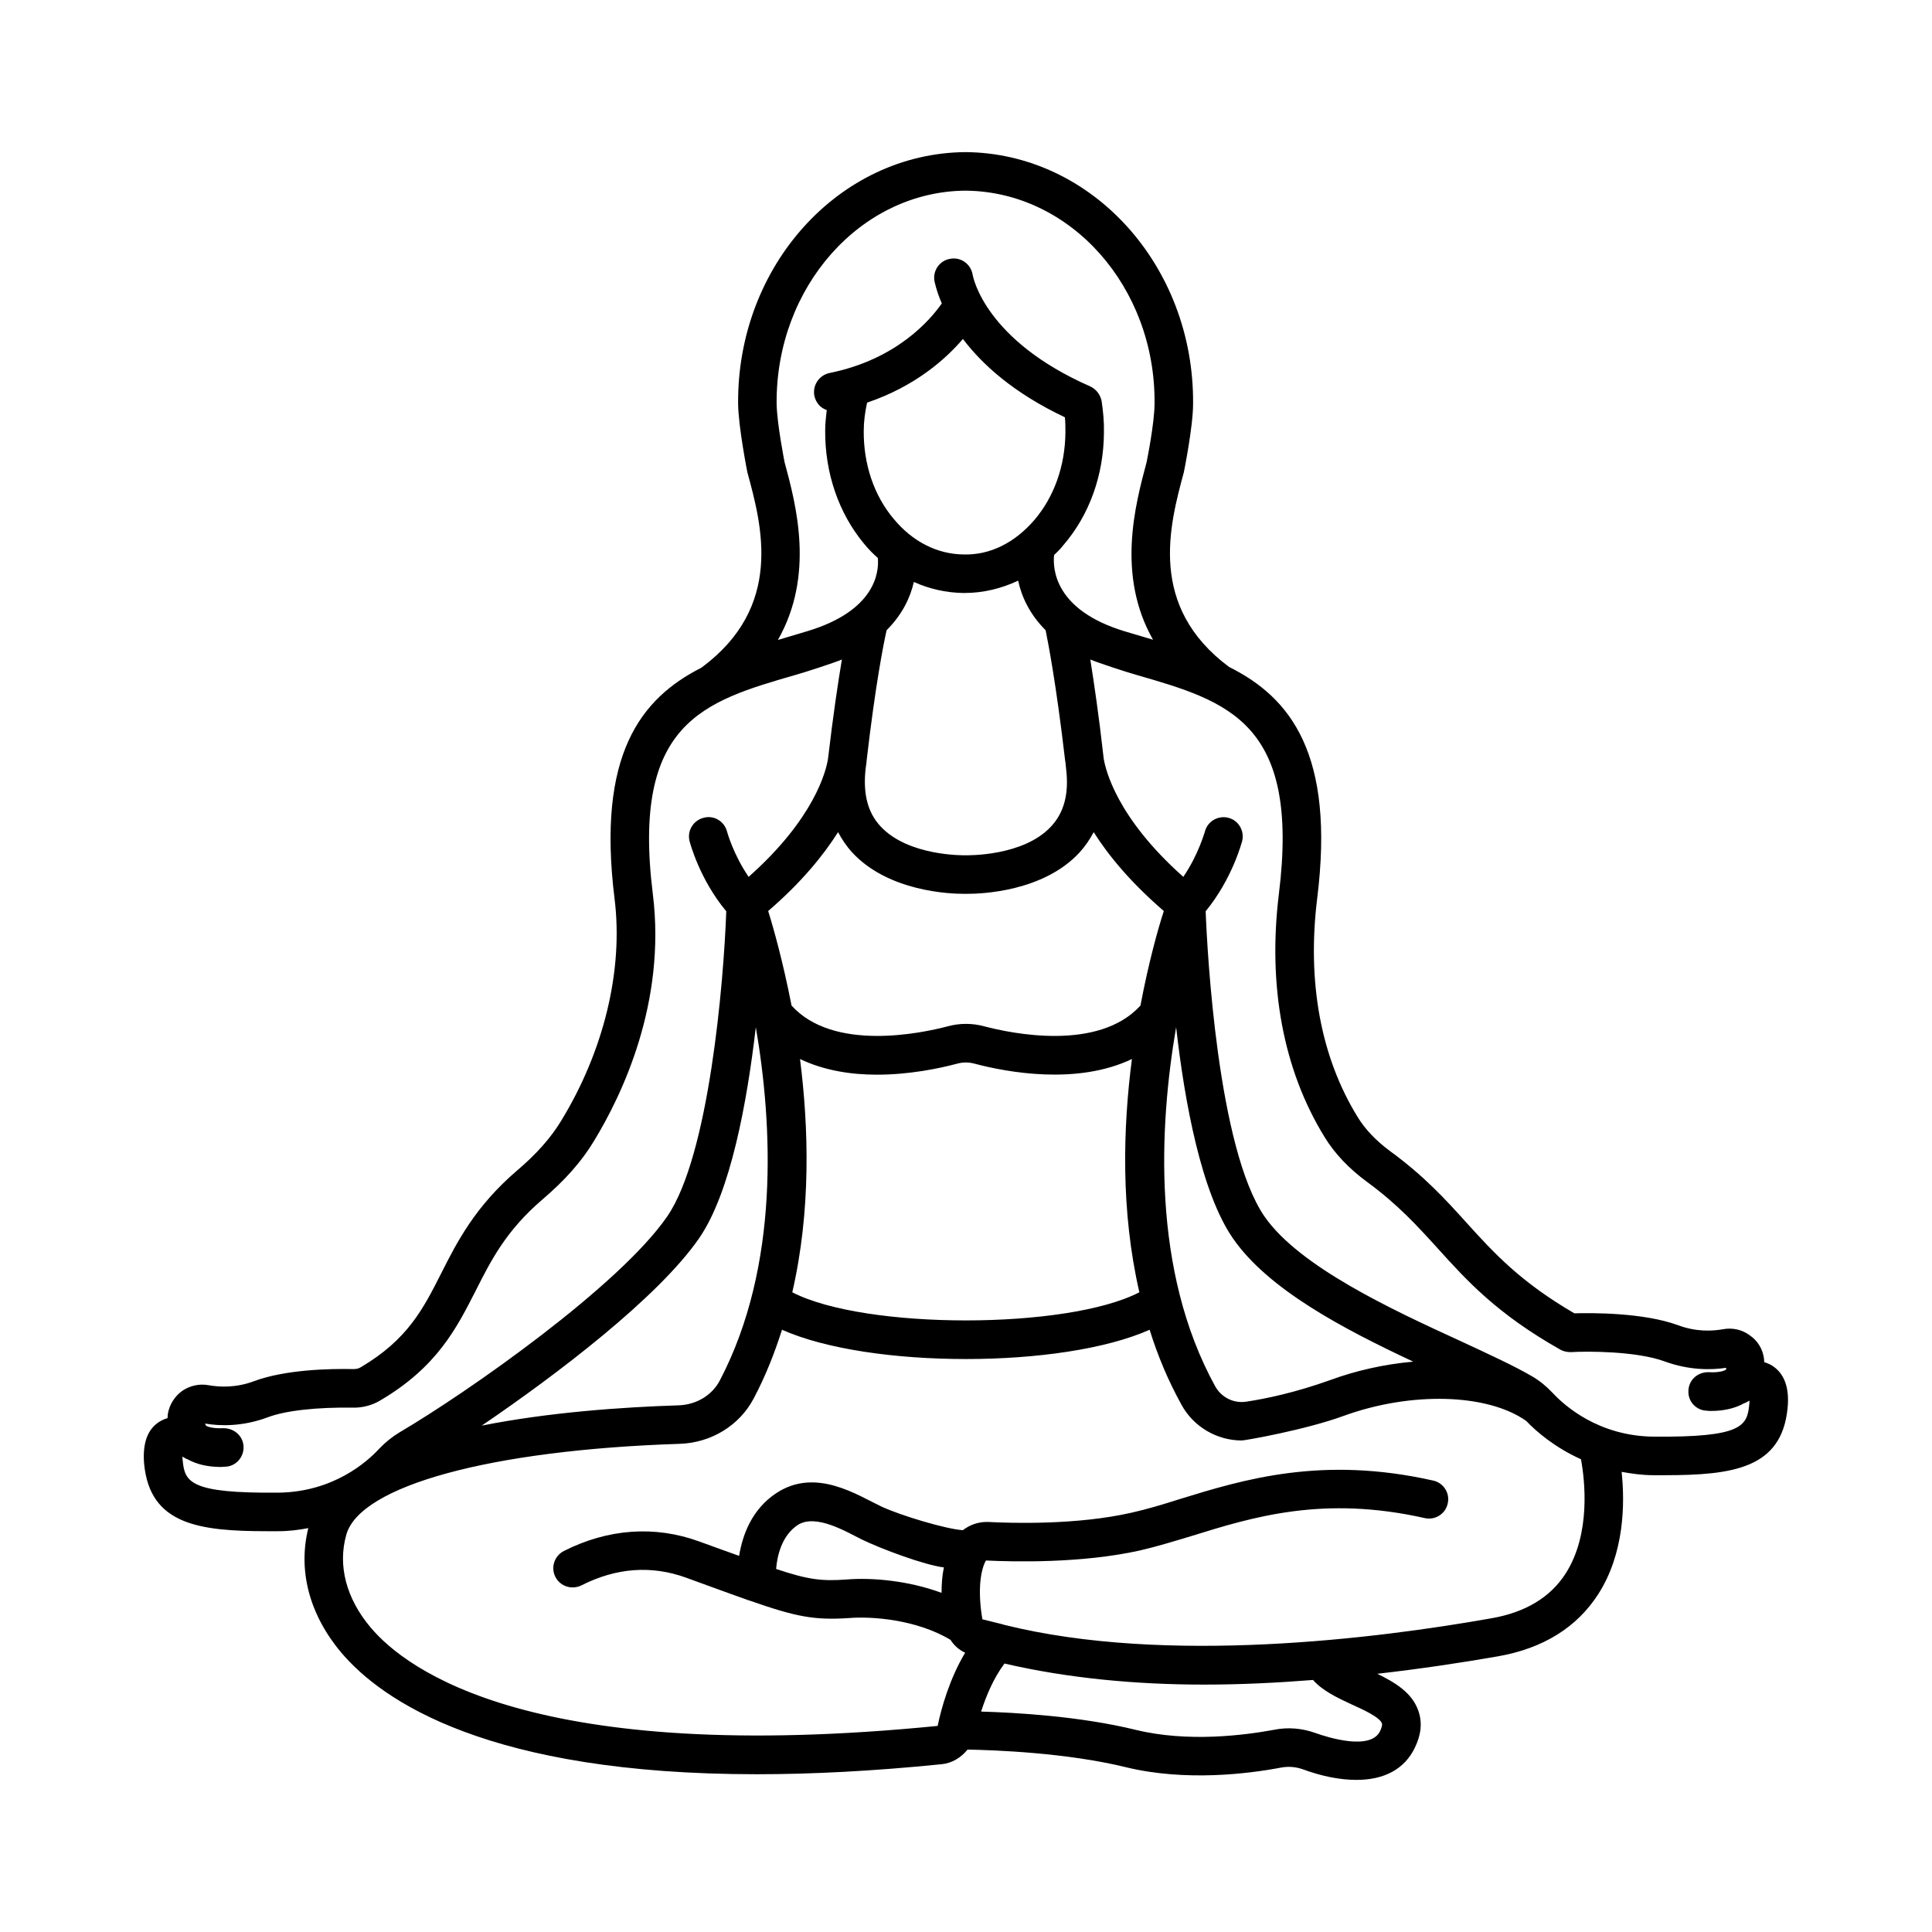
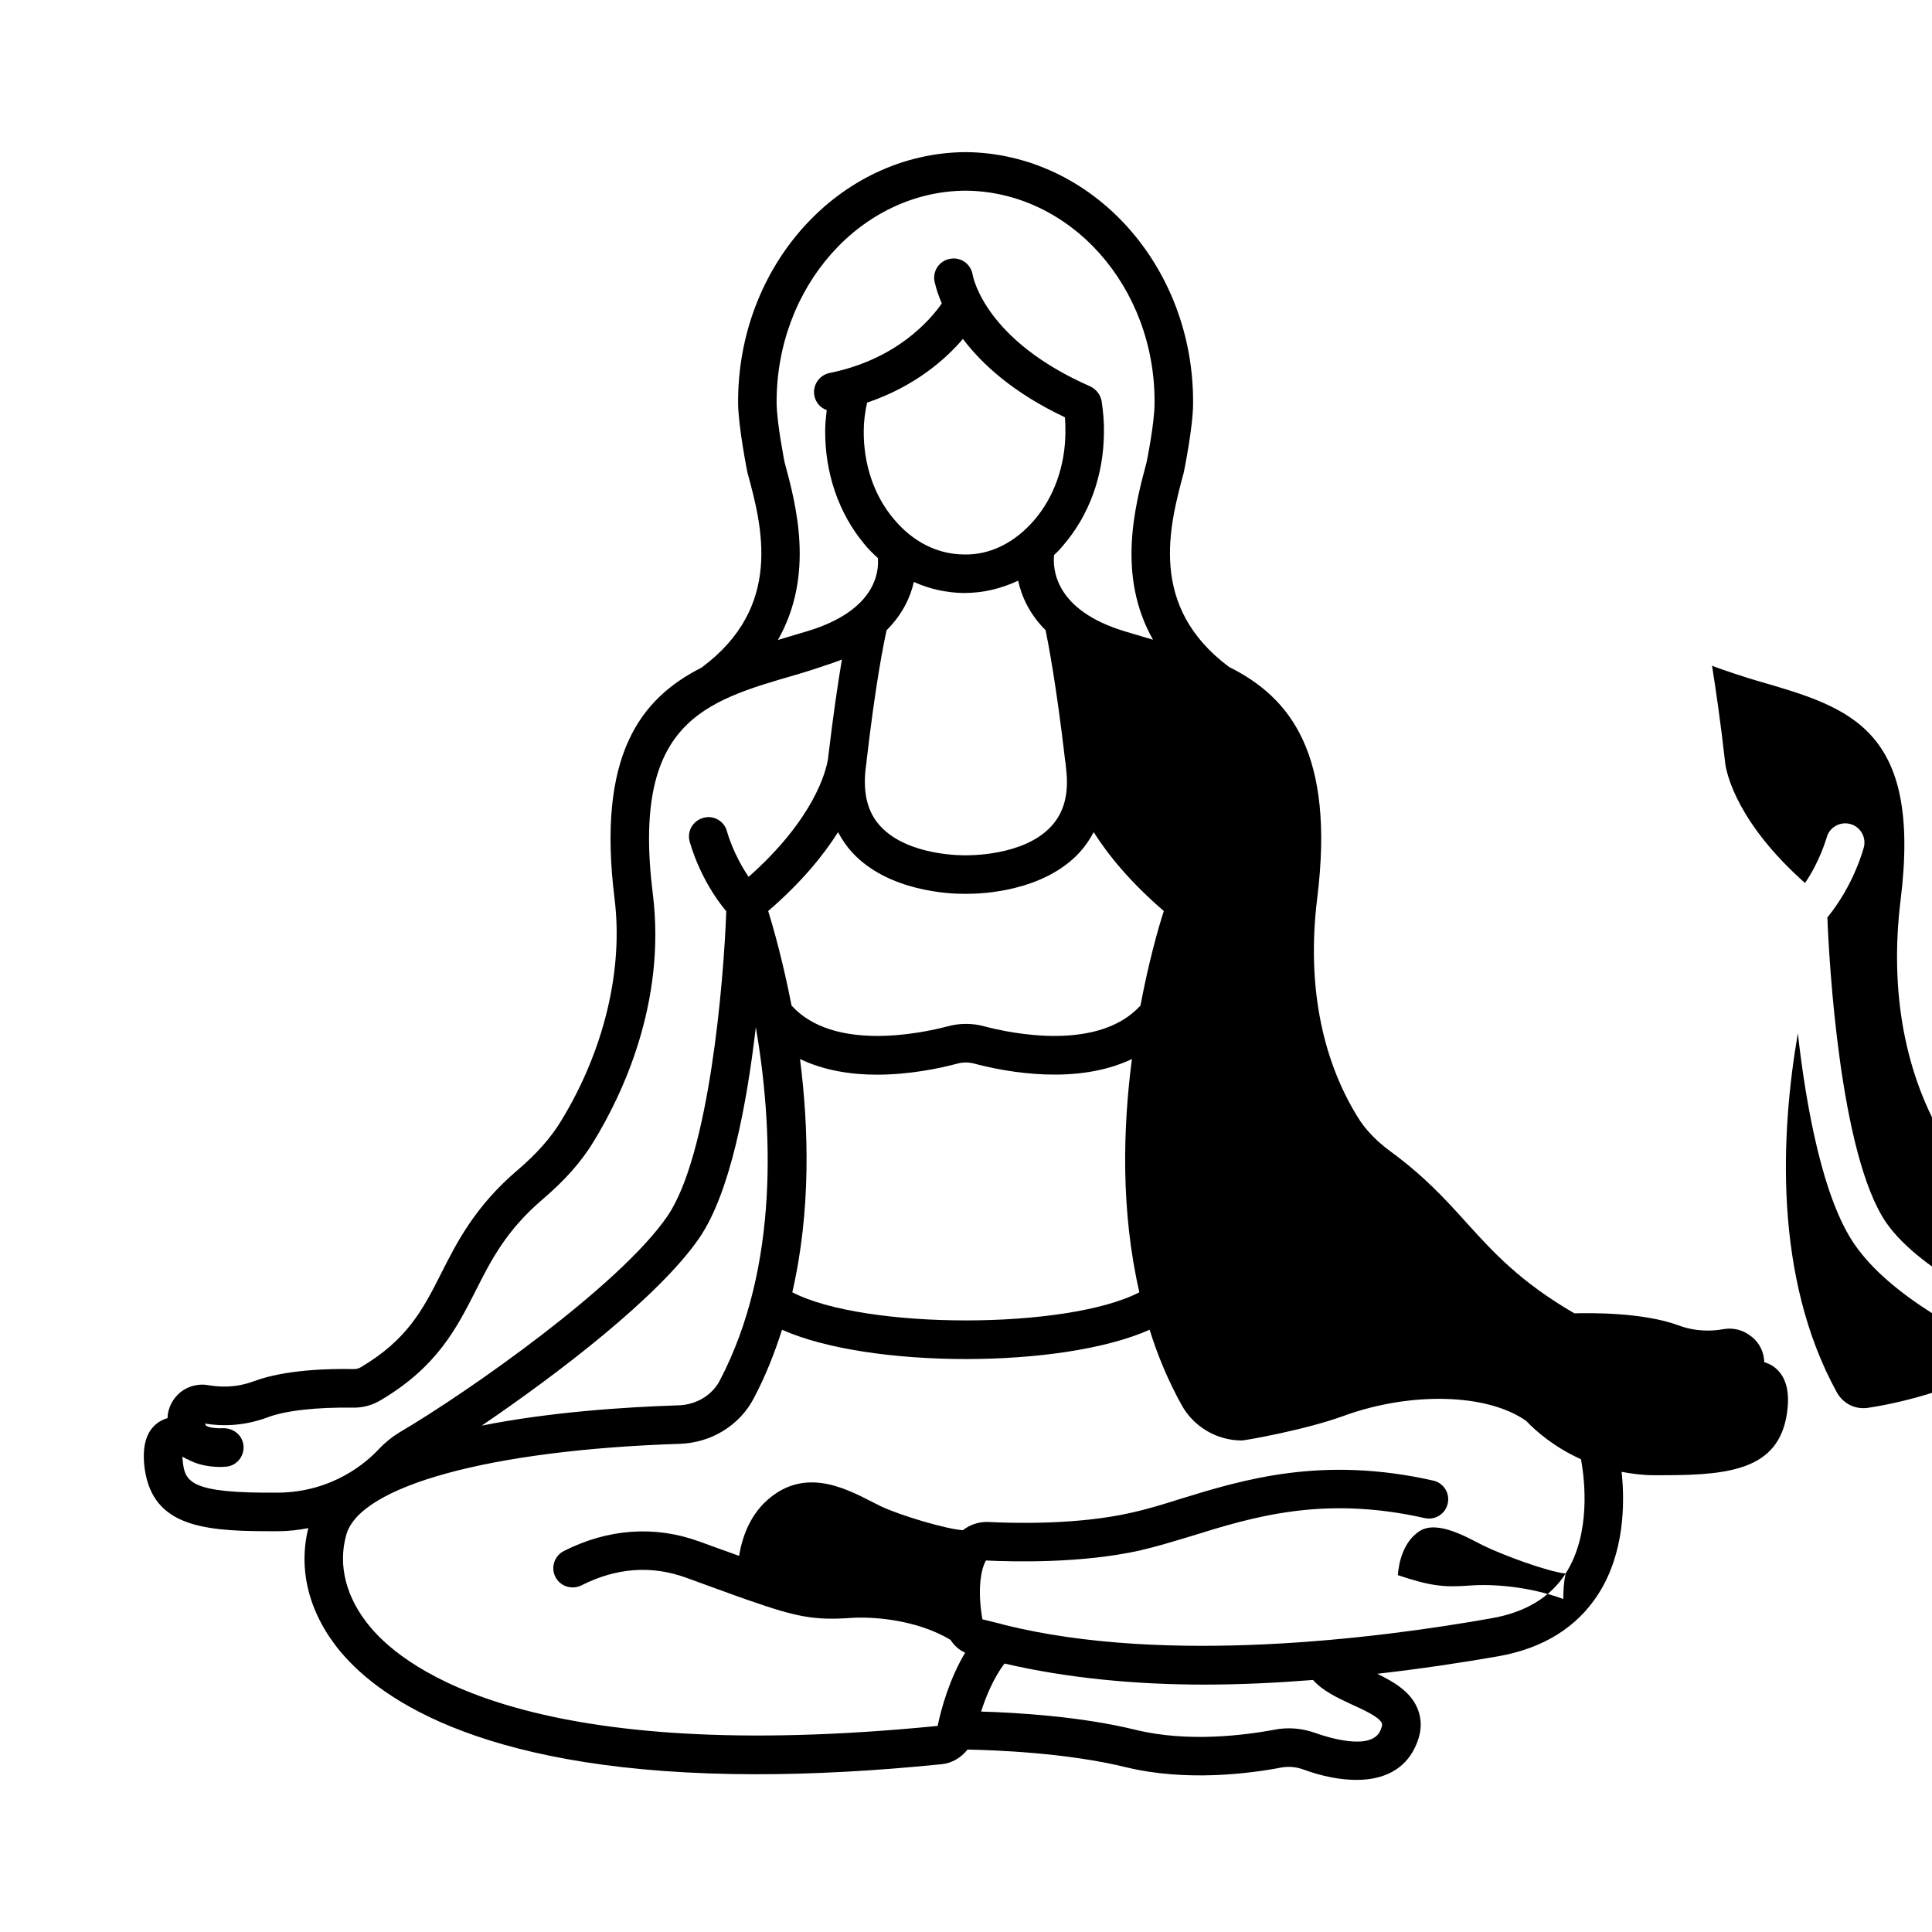
<svg xmlns="http://www.w3.org/2000/svg" fill="#000000" width="800px" height="800px" version="1.1" viewBox="144 144 512 512">
-   <path d="m613.57 505.87c-0.68-0.41-1.363-0.68-2.043-0.887 0-0.34 0-0.613-0.066-1.02-0.34-2.519-1.703-4.699-3.812-6.129-2.043-1.496-4.562-2.043-7.082-1.566-2.723 0.477-7.012 0.75-11.914-1.09-9.121-3.336-22.809-3.269-27.438-3.133-14.367-8.375-21.309-16-28.594-24.031-5.516-6.129-11.234-12.391-20.289-18.996-3.676-2.723-6.606-5.785-8.578-9.055-9.734-15.797-13.414-35.742-10.688-57.871 4.766-38.262-7.082-53.242-23.352-61.344-21.582-16.066-15.797-37.445-11.984-51.605 0 0 2.449-11.984 2.449-18.18 0.273-36.492-26.758-66.379-60.32-66.652-33.496 0.273-60.523 30.16-60.254 66.652 0.066 6.195 2.449 18.18 2.449 18.18 3.879 14.23 9.668 35.676-12.188 51.812-16.137 8.168-27.711 23.148-23.012 61.137 2.383 18.926-2.793 40.371-14.16 58.961-2.723 4.492-6.535 8.781-11.574 13.07-11.164 9.531-16 18.996-20.219 27.367-4.766 9.395-8.852 17.496-21.309 24.852-0.543 0.34-1.156 0.477-1.973 0.477-6.262-0.137-18.043 0.137-26.281 3.199-4.902 1.84-9.191 1.566-11.984 1.09-2.449-0.477-4.969 0.066-7.082 1.496-2.043 1.496-3.402 3.676-3.812 6.195-0.066 0.41 0 0.68-0.066 1.02-0.68 0.203-1.363 0.477-2.043 0.887-3.269 1.973-4.629 5.785-4.152 11.301 1.566 15.938 14.367 17.777 32.543 17.777h2.996c2.859 0 5.445-0.34 7.965-0.816-2.793 11.234 0.273 22.875 8.645 32.883 10.961 13.004 39.215 32.34 110.23 32.34 14.5 0 30.707-0.816 48.953-2.656 2.793-0.273 5.176-1.77 6.875-3.879 7.148 0.137 26.281 0.816 42.074 4.699 15.797 3.812 32.477 1.703 41.055 0.066 1.906-0.34 3.746-0.203 5.582 0.41 5.309 1.973 10.145 2.859 14.367 2.859 7.352 0 12.73-2.859 15.453-8.512 1.703-3.473 2.043-6.809 0.887-9.941-1.703-4.766-6.262-7.422-10.824-9.668 11.371-1.293 22.262-2.926 32-4.629 11.984-2.109 20.902-7.691 26.551-16.477 6.945-10.824 7.082-24.031 6.195-32.406 2.656 0.477 5.445 0.887 8.441 0.887h2.926c18.246 0 31.047-1.84 32.613-17.77 0.543-5.449-0.887-9.262-4.152-11.305zm-213.71-311.34c27.844 0.203 50.383 25.531 50.109 56.371 0 5.309-2.109 15.59-2.109 15.59-2.996 11.234-8.035 29.887 1.703 47.043-0.477-0.137-5.516-1.633-7.559-2.246-18.383-5.582-19.062-16.406-18.656-20.219 0.887-0.816 1.703-1.633 2.449-2.586 6.875-7.965 10.688-18.52 10.758-29.82 0.066-2.859-0.203-5.582-0.613-8.375-0.34-1.703-1.43-3.133-2.996-3.879-27.777-12.188-31.047-28.801-31.184-29.617-0.477-2.793-3.062-4.699-5.856-4.223-2.793 0.41-4.699 2.996-4.289 5.785 0.066 0.273 0.477 2.586 1.973 6.059-3.062 4.356-11.914 14.844-29.82 18.449-2.723 0.613-4.492 3.269-3.949 6.059 0.41 1.84 1.633 3.199 3.269 3.746-0.203 1.84-0.41 3.676-0.41 5.445-0.066 11.301 3.609 21.922 10.281 29.957 1.156 1.43 2.383 2.656 3.676 3.812 0.34 3.746-0.613 13.957-18.723 19.402-1.973 0.613-7.148 2.109-7.762 2.316 9.805-17.227 4.832-35.812 1.77-47.113 0 0-2.043-10.281-2.109-15.59-0.199-30.836 22.27-56.164 50.047-56.367zm-43.848 230.12c6.398 3.062 13.547 4.152 20.355 4.152 8.578 0 16.477-1.633 21.309-2.926 1.496-0.41 3.062-0.41 4.562 0 8.715 2.316 27.234 5.719 41.734-1.227-2.383 18.246-2.996 40.238 1.973 61.82-19.199 9.941-72.781 9.941-91.98 0 4.977-21.582 4.363-43.574 2.047-61.82zm48.887-8.648c-3.199-0.887-6.606-0.887-9.805 0-7.012 1.84-30.23 6.738-41.324-5.516-2.246-11.508-4.766-20.492-6.195-25.055 8.852-7.625 14.637-14.773 18.52-20.902 1.02 1.906 2.246 3.746 3.746 5.379 9.602 10.418 26.074 10.961 29.41 10.961h1.227c3.539 0 20.016-0.543 29.617-10.961 1.496-1.633 2.723-3.473 3.746-5.379 3.879 6.129 9.734 13.277 18.586 20.902-1.496 4.562-4.016 13.547-6.195 25.055-11.172 12.258-34.32 7.356-41.332 5.516zm-18.723-117.78c4.086 1.84 8.512 2.859 13.141 2.926h0.203c5.039 0 9.805-1.156 14.297-3.269 0.887 4.086 2.926 8.781 7.285 13.141 0.68 3.402 2.793 14.094 5.176 34.586 0 0.066 0.066 0.203 0.066 0.34 0.066 0.68 0.137 1.293 0.203 1.973 0.75 6.398-0.543 11.371-3.949 15.047-7.352 8.035-22.332 7.691-22.738 7.691-0.203 0-15.113 0.34-22.535-7.691-3.402-3.676-4.629-8.645-3.949-15.047 0.066-0.75 0.203-1.293 0.273-2.043v-0.203c2.383-20.562 4.562-31.316 5.309-34.652 4.289-4.285 6.332-8.848 7.219-12.797zm-13.277-40.031c0-2.449 0.34-4.969 0.887-7.488 12.664-4.289 20.832-11.508 25.395-16.883 5.039 6.672 13.344 14.297 27.027 20.766 0.137 1.363 0.137 2.656 0.137 4.016-0.066 8.852-2.996 17.09-8.238 23.215-5.106 5.922-11.641 9.328-18.723 9.121-7.012-0.066-13.547-3.402-18.52-9.395-5.242-6.195-8.035-14.5-7.965-23.352zm-155.23 281.38c-23.352 0.203-24.715-2.793-25.258-8.578-0.07-0.34-0.07-0.68-0.07-0.953 0.34 0.137 0.68 0.34 0.953 0.543 0.137 0.066 0.273 0.066 0.41 0.137 2.316 1.293 5.242 2.043 8.852 2.043 0.34 0 0.68-0.066 1.09-0.066 2.793-0.066 4.969-2.449 4.902-5.242-0.066-2.859-2.449-4.969-5.309-4.969-3.336 0.137-4.562-0.543-4.699-0.75 0 0-0.066-0.203-0.203-0.477 4.016 0.68 9.941 0.816 16.543-1.633 4.766-1.84 13.207-2.723 22.535-2.586 2.656 0.066 5.176-0.613 7.352-1.906 15.047-8.852 20.219-19.133 25.258-29.004 4.152-8.238 8.102-16 17.703-24.238 5.922-5.039 10.418-10.078 13.684-15.523 7.352-12.051 19.199-36.559 15.59-65.496-5.652-45.48 13.547-50.992 37.785-58.008 2.043-0.543 10.418-3.269 12.324-4.086-1.02 6.059-2.316 14.707-3.676 26.281-0.477 3.133-3.539 15.797-21.039 31.316-4.086-5.992-5.652-11.777-5.719-11.984-0.68-2.723-3.473-4.426-6.195-3.676-2.723 0.68-4.426 3.402-3.746 6.195 0.137 0.41 2.586 10.008 9.734 18.586-0.68 18.859-4.562 64.812-15.66 80.883-12.594 18.312-52.492 46.363-71.012 57.258-1.906 1.156-3.676 2.586-5.309 4.289-3.199 3.477-12.184 11.508-26.82 11.645zm117.1-29.75c-2.043 3.949-6.262 6.469-10.961 6.606-14.91 0.477-34.383 1.84-52.152 5.379 19.949-13.547 46.773-33.973 57.598-49.633 8.375-12.117 12.73-36.082 15.047-55.965 4.426 25.801 6.398 63.18-9.531 93.613zm175.45 90.891c0.203 0.543-0.273 1.566-0.477 2.043-2.519 5.242-13.82 1.703-17.227 0.477-3.473-1.227-7.215-1.566-10.895-0.816-7.762 1.43-22.809 3.402-36.695 0-14.773-3.609-31.727-4.562-40.918-4.832 1.293-4.016 3.269-8.852 6.195-12.73 16.68 3.879 34.723 5.582 52.898 5.582 9.734 0 19.402-0.477 28.867-1.227 2.519 2.859 6.398 4.699 10.211 6.469 3.004 1.355 7.496 3.398 8.039 5.035zm48.68-39.695c-4.016 6.262-10.621 10.281-19.676 11.848-30.297 5.379-86.125 12.391-128.95 1.77-0.477-0.203-4.426-1.09-5.922-1.496-1.156-6.606-0.75-12.324 0.816-15.387 0.066-0.066 0.066-0.137 0.137-0.203 7.082 0.34 25.191 0.816 40.781-2.656 4.426-1.02 8.852-2.383 13.617-3.812 16.406-5.106 34.996-10.824 61.887-4.766 2.723 0.613 5.445-1.09 6.059-3.812 0.68-2.793-1.09-5.516-3.812-6.129-29.547-6.672-50.383-0.273-67.199 4.902-4.492 1.43-8.781 2.723-12.801 3.609-14.367 3.269-31.387 2.793-38.059 2.449-2.449-0.066-4.766 0.75-6.606 2.18-4.426-0.273-16.477-3.879-21.582-6.262-6.332-2.996-17.359-10.418-27.777-3.609-6.672 4.356-9.055 11.301-9.941 16.68-1.77-0.613-10.555-3.812-10.555-3.812-11.777-4.289-24.168-3.402-35.879 2.519-2.519 1.293-3.539 4.356-2.246 6.875 1.293 2.519 4.356 3.473 6.875 2.246 9.258-4.699 18.586-5.379 27.777-2.043 0 0 13.414 4.902 16.75 6.059h0.066c12.391 4.356 17.227 5.242 26.414 4.629 5.856-0.477 17.77 0.34 26.824 5.785 0.953 1.496 2.246 2.656 3.879 3.402-4.152 6.945-6.332 14.773-7.285 19.402-106.96 10.621-140.73-14.707-150.32-26.145-6.398-7.625-8.715-16.34-6.398-24.508 3.609-13.004 38.262-22.469 88.371-24.102 8.375-0.273 15.863-4.902 19.609-12.051 3.133-5.922 5.516-11.984 7.488-18.18 11.641 5.176 30.094 7.762 48.746 7.762 18.586 0 37.035-2.586 48.68-7.762 2.109 6.809 4.902 13.48 8.441 19.879 3.199 5.856 9.395 9.465 16 9.465 0.816 0 16.816-2.793 27.027-6.535 17.836-6.469 38.059-5.922 48.34 1.363 2.586 2.723 7.422 6.945 14.5 10.145 1.031 5.519 2.668 19.816-4.074 30.301zm-164.76-1.633c-0.477 2.246-0.613 4.562-0.613 6.738-8.852-3.269-18.52-4.086-25.191-3.539-6.535 0.477-10.145 0.066-18.656-2.793 0.273-3.473 1.496-8.852 5.719-11.641 4.832-3.133 13.07 1.906 16.953 3.812 5.176 2.519 16.684 6.809 21.789 7.422zm61.547-143.18c2.246 19.879 6.672 43.844 15.047 55.965 9.395 13.617 29.48 24.102 47.793 32.68-7.762 0.68-15.387 2.449-21.855 4.832-9.465 3.402-17.43 5.039-22.469 5.785-3.336 0.477-6.535-1.156-8.168-4.086-16.887-30.703-14.844-68.965-10.348-95.176zm151.89 99.945c-0.543 5.785-1.906 8.781-25.328 8.578-14.57-0.137-23.625-8.168-26.824-11.641-1.633-1.703-3.336-3.133-5.309-4.289-4.766-2.793-11.438-5.856-19.199-9.465-17.973-8.238-42.551-19.609-51.812-32.953-12.391-18.043-15.184-70.125-15.59-80.883 7.082-8.645 9.531-18.18 9.668-18.586 0.68-2.723-0.953-5.516-3.676-6.195-2.723-0.68-5.516 0.953-6.195 3.676-0.066 0.066-1.633 5.992-5.719 11.984-17.703-15.727-20.629-28.457-21.105-31.387-1.293-11.574-2.586-20.152-3.539-26.211 1.84 0.816 10.211 3.539 12.254 4.086 24.238 7.012 43.367 12.527 37.719 58.008-2.996 24.375 1.156 46.703 12.117 64.473 2.656 4.356 6.469 8.375 11.301 11.914 8.168 5.992 13.277 11.641 18.723 17.633 7.691 8.512 15.66 17.293 32.406 26.758 0.816 0.477 1.84 0.68 2.793 0.68 4.356-0.273 17.43-0.273 24.852 2.449 6.535 2.383 12.324 2.316 16.34 1.703 0 0.273 0 0.41-0.066 0.477-0.137 0.137-1.363 0.887-4.699 0.68-2.859 0-5.176 2.109-5.242 4.969-0.137 2.793 2.043 5.176 4.902 5.242 0.34 0.066 0.75 0.066 1.09 0.066 3.609 0 6.469-0.75 8.781-2.043 0.137-0.066 0.273-0.066 0.41-0.137 0.273-0.203 0.613-0.34 1.02-0.543-0.004 0.273-0.07 0.613-0.07 0.957z" />
+   <path d="m613.57 505.87c-0.68-0.41-1.363-0.68-2.043-0.887 0-0.34 0-0.613-0.066-1.02-0.34-2.519-1.703-4.699-3.812-6.129-2.043-1.496-4.562-2.043-7.082-1.566-2.723 0.477-7.012 0.75-11.914-1.09-9.121-3.336-22.809-3.269-27.438-3.133-14.367-8.375-21.309-16-28.594-24.031-5.516-6.129-11.234-12.391-20.289-18.996-3.676-2.723-6.606-5.785-8.578-9.055-9.734-15.797-13.414-35.742-10.688-57.871 4.766-38.262-7.082-53.242-23.352-61.344-21.582-16.066-15.797-37.445-11.984-51.605 0 0 2.449-11.984 2.449-18.18 0.273-36.492-26.758-66.379-60.32-66.652-33.496 0.273-60.523 30.16-60.254 66.652 0.066 6.195 2.449 18.18 2.449 18.18 3.879 14.23 9.668 35.676-12.188 51.812-16.137 8.168-27.711 23.148-23.012 61.137 2.383 18.926-2.793 40.371-14.16 58.961-2.723 4.492-6.535 8.781-11.574 13.07-11.164 9.531-16 18.996-20.219 27.367-4.766 9.395-8.852 17.496-21.309 24.852-0.543 0.34-1.156 0.477-1.973 0.477-6.262-0.137-18.043 0.137-26.281 3.199-4.902 1.84-9.191 1.566-11.984 1.09-2.449-0.477-4.969 0.066-7.082 1.496-2.043 1.496-3.402 3.676-3.812 6.195-0.066 0.41 0 0.68-0.066 1.02-0.68 0.203-1.363 0.477-2.043 0.887-3.269 1.973-4.629 5.785-4.152 11.301 1.566 15.938 14.367 17.777 32.543 17.777h2.996c2.859 0 5.445-0.34 7.965-0.816-2.793 11.234 0.273 22.875 8.645 32.883 10.961 13.004 39.215 32.34 110.23 32.34 14.5 0 30.707-0.816 48.953-2.656 2.793-0.273 5.176-1.77 6.875-3.879 7.148 0.137 26.281 0.816 42.074 4.699 15.797 3.812 32.477 1.703 41.055 0.066 1.906-0.34 3.746-0.203 5.582 0.41 5.309 1.973 10.145 2.859 14.367 2.859 7.352 0 12.73-2.859 15.453-8.512 1.703-3.473 2.043-6.809 0.887-9.941-1.703-4.766-6.262-7.422-10.824-9.668 11.371-1.293 22.262-2.926 32-4.629 11.984-2.109 20.902-7.691 26.551-16.477 6.945-10.824 7.082-24.031 6.195-32.406 2.656 0.477 5.445 0.887 8.441 0.887h2.926c18.246 0 31.047-1.84 32.613-17.77 0.543-5.449-0.887-9.262-4.152-11.305zm-213.71-311.34c27.844 0.203 50.383 25.531 50.109 56.371 0 5.309-2.109 15.59-2.109 15.59-2.996 11.234-8.035 29.887 1.703 47.043-0.477-0.137-5.516-1.633-7.559-2.246-18.383-5.582-19.062-16.406-18.656-20.219 0.887-0.816 1.703-1.633 2.449-2.586 6.875-7.965 10.688-18.52 10.758-29.82 0.066-2.859-0.203-5.582-0.613-8.375-0.34-1.703-1.43-3.133-2.996-3.879-27.777-12.188-31.047-28.801-31.184-29.617-0.477-2.793-3.062-4.699-5.856-4.223-2.793 0.41-4.699 2.996-4.289 5.785 0.066 0.273 0.477 2.586 1.973 6.059-3.062 4.356-11.914 14.844-29.82 18.449-2.723 0.613-4.492 3.269-3.949 6.059 0.41 1.84 1.633 3.199 3.269 3.746-0.203 1.84-0.41 3.676-0.41 5.445-0.066 11.301 3.609 21.922 10.281 29.957 1.156 1.43 2.383 2.656 3.676 3.812 0.34 3.746-0.613 13.957-18.723 19.402-1.973 0.613-7.148 2.109-7.762 2.316 9.805-17.227 4.832-35.812 1.77-47.113 0 0-2.043-10.281-2.109-15.59-0.199-30.836 22.27-56.164 50.047-56.367zm-43.848 230.12c6.398 3.062 13.547 4.152 20.355 4.152 8.578 0 16.477-1.633 21.309-2.926 1.496-0.41 3.062-0.41 4.562 0 8.715 2.316 27.234 5.719 41.734-1.227-2.383 18.246-2.996 40.238 1.973 61.82-19.199 9.941-72.781 9.941-91.98 0 4.977-21.582 4.363-43.574 2.047-61.82zm48.887-8.648c-3.199-0.887-6.606-0.887-9.805 0-7.012 1.84-30.23 6.738-41.324-5.516-2.246-11.508-4.766-20.492-6.195-25.055 8.852-7.625 14.637-14.773 18.52-20.902 1.02 1.906 2.246 3.746 3.746 5.379 9.602 10.418 26.074 10.961 29.41 10.961h1.227c3.539 0 20.016-0.543 29.617-10.961 1.496-1.633 2.723-3.473 3.746-5.379 3.879 6.129 9.734 13.277 18.586 20.902-1.496 4.562-4.016 13.547-6.195 25.055-11.172 12.258-34.32 7.356-41.332 5.516zm-18.723-117.78c4.086 1.84 8.512 2.859 13.141 2.926h0.203c5.039 0 9.805-1.156 14.297-3.269 0.887 4.086 2.926 8.781 7.285 13.141 0.68 3.402 2.793 14.094 5.176 34.586 0 0.066 0.066 0.203 0.066 0.34 0.066 0.68 0.137 1.293 0.203 1.973 0.75 6.398-0.543 11.371-3.949 15.047-7.352 8.035-22.332 7.691-22.738 7.691-0.203 0-15.113 0.34-22.535-7.691-3.402-3.676-4.629-8.645-3.949-15.047 0.066-0.75 0.203-1.293 0.273-2.043v-0.203c2.383-20.562 4.562-31.316 5.309-34.652 4.289-4.285 6.332-8.848 7.219-12.797zm-13.277-40.031c0-2.449 0.34-4.969 0.887-7.488 12.664-4.289 20.832-11.508 25.395-16.883 5.039 6.672 13.344 14.297 27.027 20.766 0.137 1.363 0.137 2.656 0.137 4.016-0.066 8.852-2.996 17.09-8.238 23.215-5.106 5.922-11.641 9.328-18.723 9.121-7.012-0.066-13.547-3.402-18.52-9.395-5.242-6.195-8.035-14.5-7.965-23.352zm-155.23 281.38c-23.352 0.203-24.715-2.793-25.258-8.578-0.07-0.34-0.07-0.68-0.07-0.953 0.34 0.137 0.68 0.34 0.953 0.543 0.137 0.066 0.273 0.066 0.41 0.137 2.316 1.293 5.242 2.043 8.852 2.043 0.34 0 0.68-0.066 1.09-0.066 2.793-0.066 4.969-2.449 4.902-5.242-0.066-2.859-2.449-4.969-5.309-4.969-3.336 0.137-4.562-0.543-4.699-0.75 0 0-0.066-0.203-0.203-0.477 4.016 0.68 9.941 0.816 16.543-1.633 4.766-1.84 13.207-2.723 22.535-2.586 2.656 0.066 5.176-0.613 7.352-1.906 15.047-8.852 20.219-19.133 25.258-29.004 4.152-8.238 8.102-16 17.703-24.238 5.922-5.039 10.418-10.078 13.684-15.523 7.352-12.051 19.199-36.559 15.59-65.496-5.652-45.48 13.547-50.992 37.785-58.008 2.043-0.543 10.418-3.269 12.324-4.086-1.02 6.059-2.316 14.707-3.676 26.281-0.477 3.133-3.539 15.797-21.039 31.316-4.086-5.992-5.652-11.777-5.719-11.984-0.68-2.723-3.473-4.426-6.195-3.676-2.723 0.68-4.426 3.402-3.746 6.195 0.137 0.41 2.586 10.008 9.734 18.586-0.68 18.859-4.562 64.812-15.66 80.883-12.594 18.312-52.492 46.363-71.012 57.258-1.906 1.156-3.676 2.586-5.309 4.289-3.199 3.477-12.184 11.508-26.82 11.645zm117.1-29.75c-2.043 3.949-6.262 6.469-10.961 6.606-14.91 0.477-34.383 1.84-52.152 5.379 19.949-13.547 46.773-33.973 57.598-49.633 8.375-12.117 12.73-36.082 15.047-55.965 4.426 25.801 6.398 63.18-9.531 93.613zm175.45 90.891c0.203 0.543-0.273 1.566-0.477 2.043-2.519 5.242-13.82 1.703-17.227 0.477-3.473-1.227-7.215-1.566-10.895-0.816-7.762 1.43-22.809 3.402-36.695 0-14.773-3.609-31.727-4.562-40.918-4.832 1.293-4.016 3.269-8.852 6.195-12.73 16.68 3.879 34.723 5.582 52.898 5.582 9.734 0 19.402-0.477 28.867-1.227 2.519 2.859 6.398 4.699 10.211 6.469 3.004 1.355 7.496 3.398 8.039 5.035zm48.68-39.695c-4.016 6.262-10.621 10.281-19.676 11.848-30.297 5.379-86.125 12.391-128.95 1.77-0.477-0.203-4.426-1.09-5.922-1.496-1.156-6.606-0.75-12.324 0.816-15.387 0.066-0.066 0.066-0.137 0.137-0.203 7.082 0.34 25.191 0.816 40.781-2.656 4.426-1.02 8.852-2.383 13.617-3.812 16.406-5.106 34.996-10.824 61.887-4.766 2.723 0.613 5.445-1.09 6.059-3.812 0.68-2.793-1.09-5.516-3.812-6.129-29.547-6.672-50.383-0.273-67.199 4.902-4.492 1.43-8.781 2.723-12.801 3.609-14.367 3.269-31.387 2.793-38.059 2.449-2.449-0.066-4.766 0.75-6.606 2.18-4.426-0.273-16.477-3.879-21.582-6.262-6.332-2.996-17.359-10.418-27.777-3.609-6.672 4.356-9.055 11.301-9.941 16.68-1.77-0.613-10.555-3.812-10.555-3.812-11.777-4.289-24.168-3.402-35.879 2.519-2.519 1.293-3.539 4.356-2.246 6.875 1.293 2.519 4.356 3.473 6.875 2.246 9.258-4.699 18.586-5.379 27.777-2.043 0 0 13.414 4.902 16.75 6.059h0.066c12.391 4.356 17.227 5.242 26.414 4.629 5.856-0.477 17.77 0.34 26.824 5.785 0.953 1.496 2.246 2.656 3.879 3.402-4.152 6.945-6.332 14.773-7.285 19.402-106.96 10.621-140.73-14.707-150.32-26.145-6.398-7.625-8.715-16.34-6.398-24.508 3.609-13.004 38.262-22.469 88.371-24.102 8.375-0.273 15.863-4.902 19.609-12.051 3.133-5.922 5.516-11.984 7.488-18.18 11.641 5.176 30.094 7.762 48.746 7.762 18.586 0 37.035-2.586 48.68-7.762 2.109 6.809 4.902 13.48 8.441 19.879 3.199 5.856 9.395 9.465 16 9.465 0.816 0 16.816-2.793 27.027-6.535 17.836-6.469 38.059-5.922 48.34 1.363 2.586 2.723 7.422 6.945 14.5 10.145 1.031 5.519 2.668 19.816-4.074 30.301zc-0.477 2.246-0.613 4.562-0.613 6.738-8.852-3.269-18.52-4.086-25.191-3.539-6.535 0.477-10.145 0.066-18.656-2.793 0.273-3.473 1.496-8.852 5.719-11.641 4.832-3.133 13.07 1.906 16.953 3.812 5.176 2.519 16.684 6.809 21.789 7.422zm61.547-143.18c2.246 19.879 6.672 43.844 15.047 55.965 9.395 13.617 29.48 24.102 47.793 32.68-7.762 0.68-15.387 2.449-21.855 4.832-9.465 3.402-17.43 5.039-22.469 5.785-3.336 0.477-6.535-1.156-8.168-4.086-16.887-30.703-14.844-68.965-10.348-95.176zm151.89 99.945c-0.543 5.785-1.906 8.781-25.328 8.578-14.57-0.137-23.625-8.168-26.824-11.641-1.633-1.703-3.336-3.133-5.309-4.289-4.766-2.793-11.438-5.856-19.199-9.465-17.973-8.238-42.551-19.609-51.812-32.953-12.391-18.043-15.184-70.125-15.59-80.883 7.082-8.645 9.531-18.18 9.668-18.586 0.68-2.723-0.953-5.516-3.676-6.195-2.723-0.68-5.516 0.953-6.195 3.676-0.066 0.066-1.633 5.992-5.719 11.984-17.703-15.727-20.629-28.457-21.105-31.387-1.293-11.574-2.586-20.152-3.539-26.211 1.84 0.816 10.211 3.539 12.254 4.086 24.238 7.012 43.367 12.527 37.719 58.008-2.996 24.375 1.156 46.703 12.117 64.473 2.656 4.356 6.469 8.375 11.301 11.914 8.168 5.992 13.277 11.641 18.723 17.633 7.691 8.512 15.66 17.293 32.406 26.758 0.816 0.477 1.84 0.68 2.793 0.68 4.356-0.273 17.43-0.273 24.852 2.449 6.535 2.383 12.324 2.316 16.34 1.703 0 0.273 0 0.41-0.066 0.477-0.137 0.137-1.363 0.887-4.699 0.68-2.859 0-5.176 2.109-5.242 4.969-0.137 2.793 2.043 5.176 4.902 5.242 0.34 0.066 0.75 0.066 1.09 0.066 3.609 0 6.469-0.75 8.781-2.043 0.137-0.066 0.273-0.066 0.41-0.137 0.273-0.203 0.613-0.34 1.02-0.543-0.004 0.273-0.07 0.613-0.07 0.957z" />
</svg>